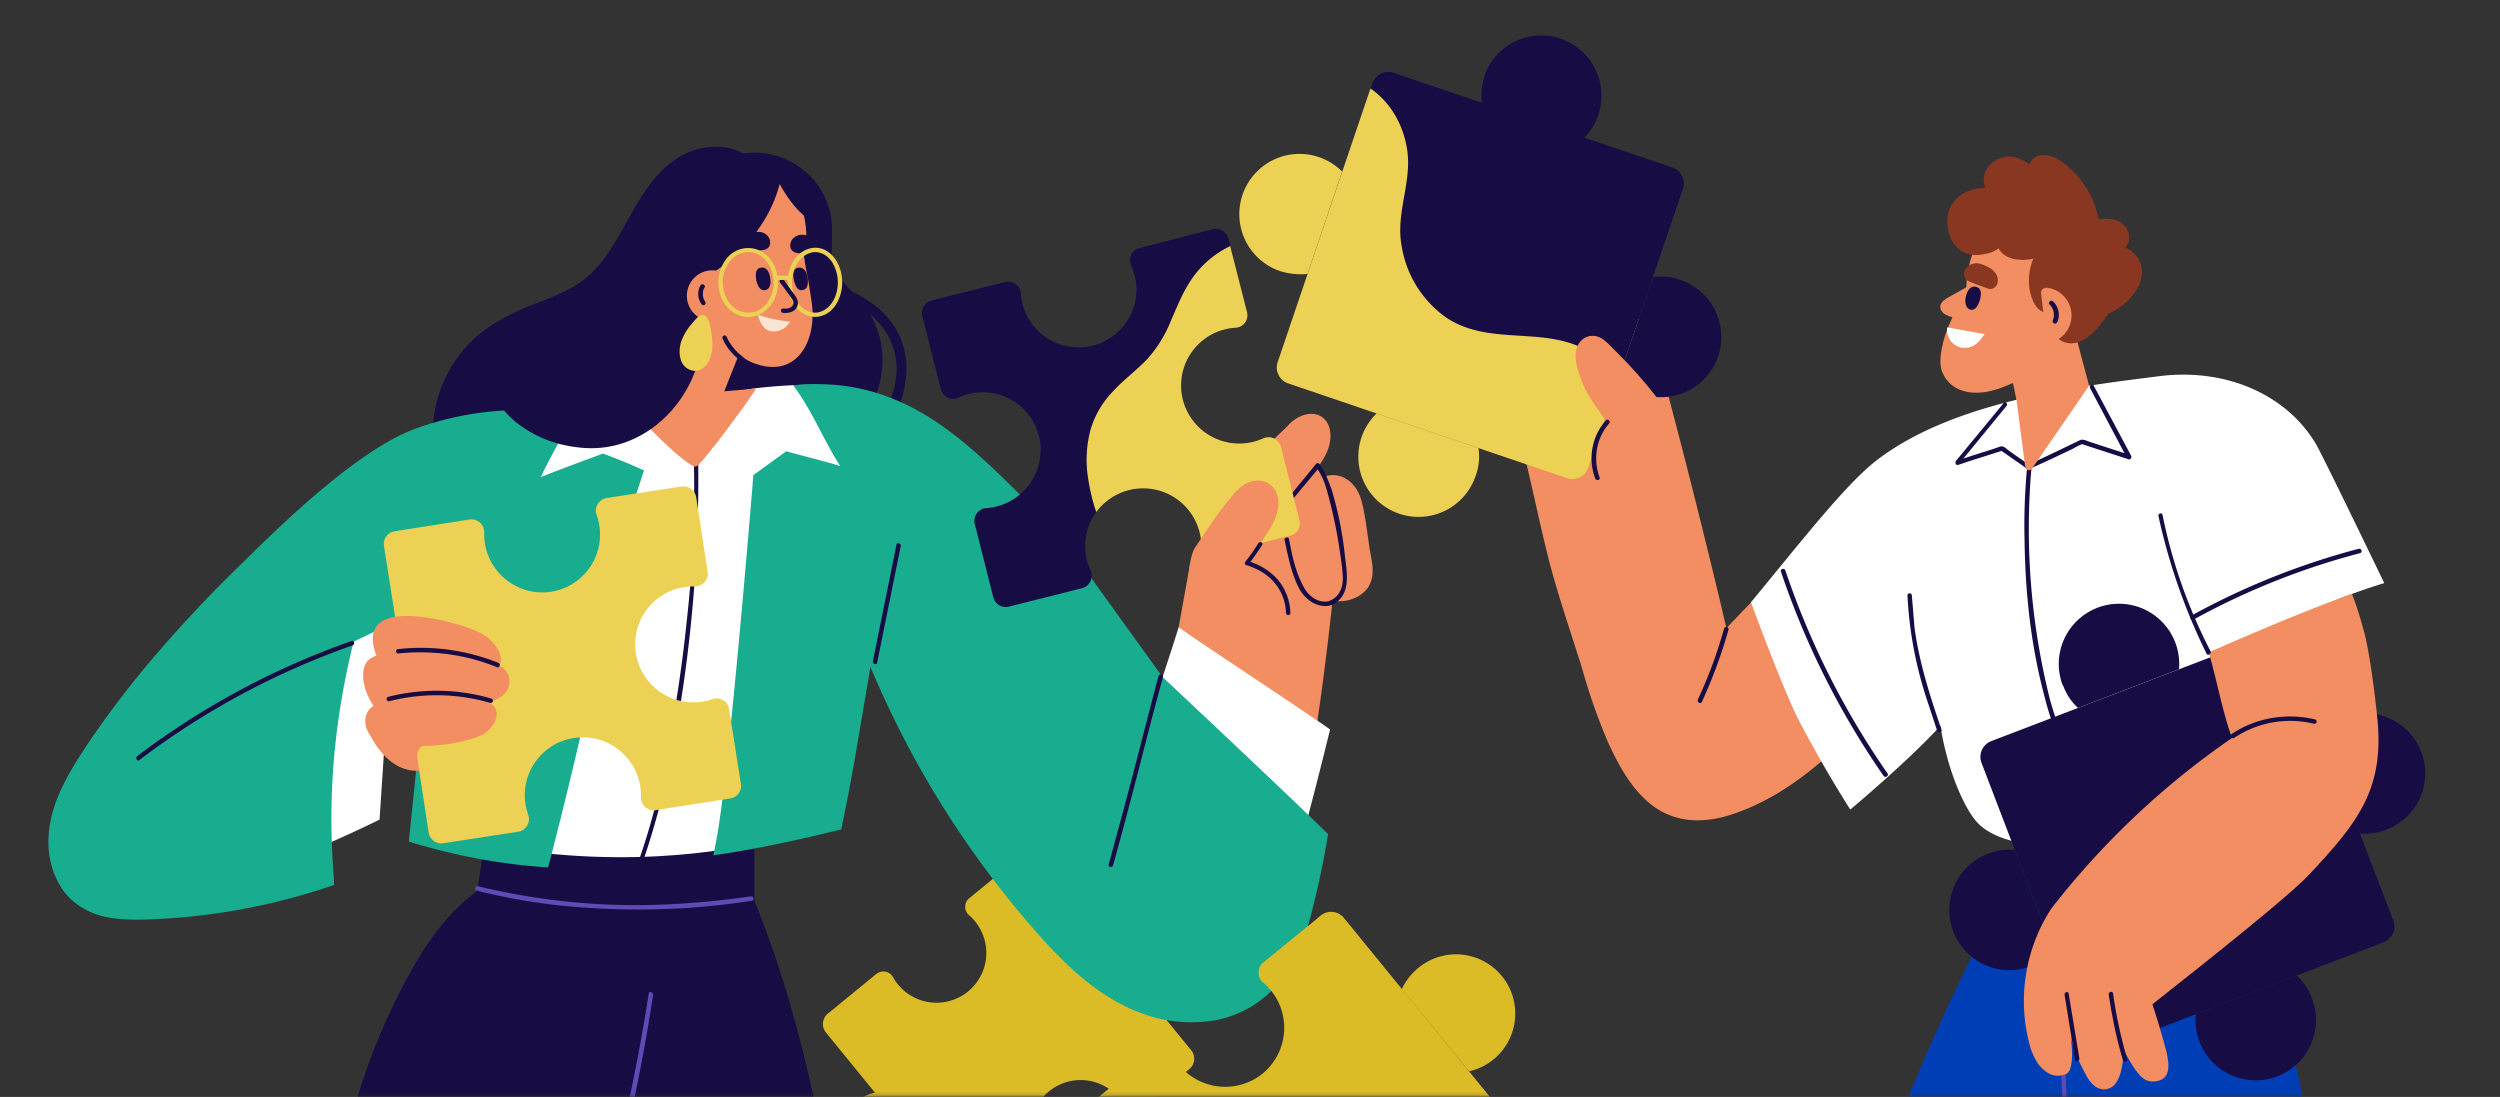
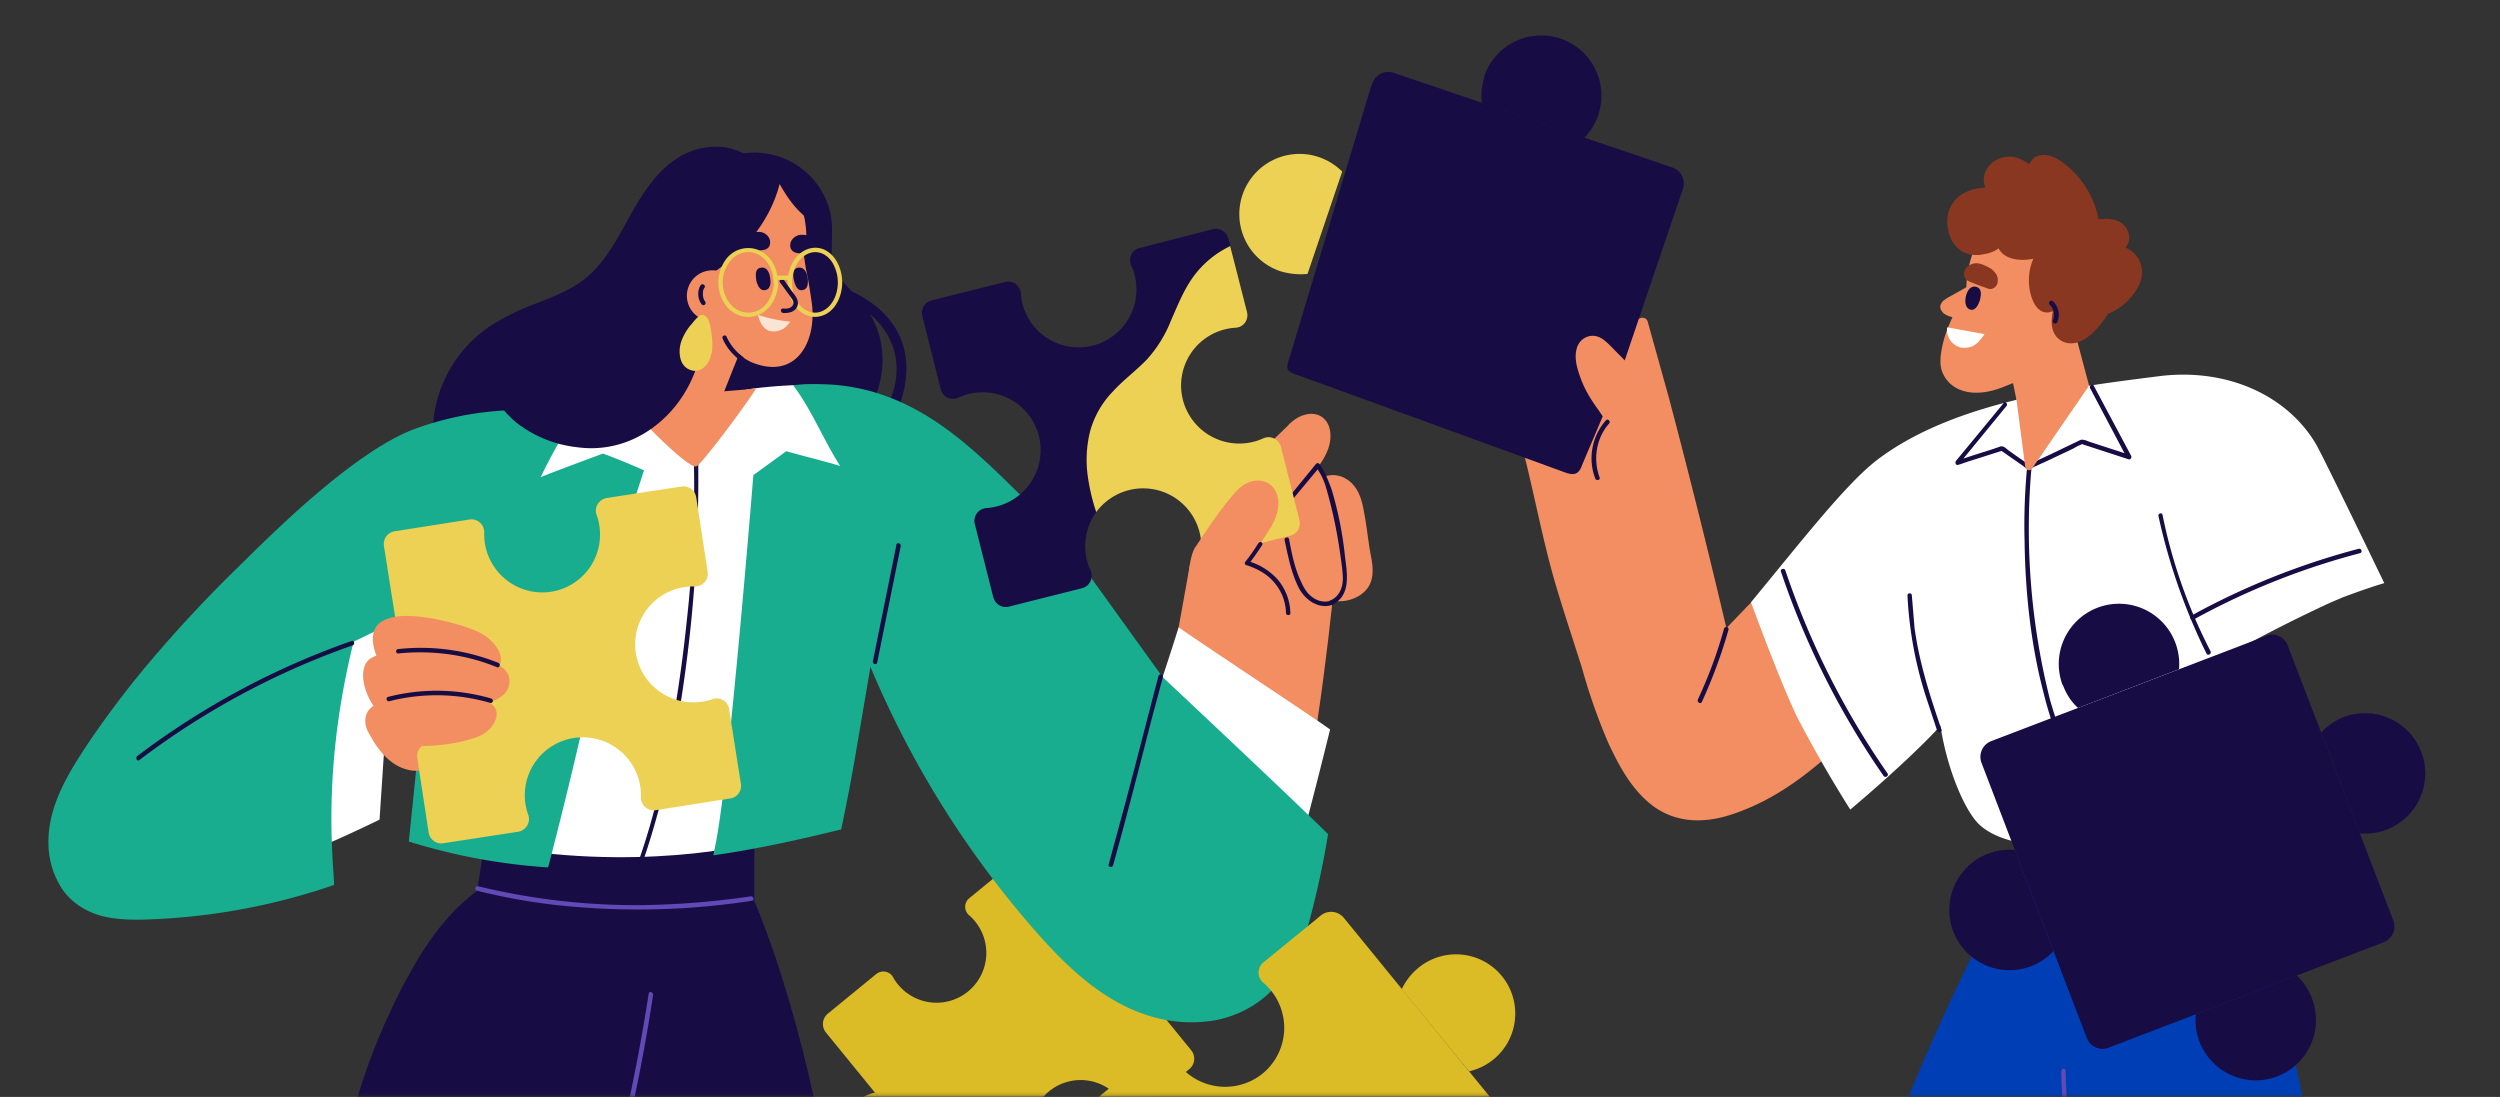
<svg xmlns="http://www.w3.org/2000/svg" width="743" height="326" fill="none">
  <rect width="100%" height="100%" fill="#333333" stroke="none" />
  <mask id="a" style="mask-type:alpha" maskUnits="userSpaceOnUse" x="0" y="0" width="743" height="326">
    <path fill="#D9D9D9" d="M0 0h743v325.8H0z" />
  </mask>
  <g mask="url(#a)">
    <path d="M326.8 268.3a14.8 14.8 0 1 1 12.6 26l-16.8-20.6c1-2 2.3-3.9 4.2-5.4Z" fill="#DBBB26" />
    <path d="m353.4 317.8-14.3 11.7c-1.6 1.3-4 .9-5-.9a14.8 14.8 0 1 0-22.6 18.4 3.3 3.3 0 0 1 0 5l-14.3 11.8a4 4 0 0 1-5.8-.6l-45.9-56.3a4 4 0 0 1 .6-5.7l14.3-11.7c1.6-1.3 4-.9 5 .9A14.8 14.8 0 1 0 288 272a3.3 3.3 0 0 1 0-5l13.2-10.8 1.1-1a4 4 0 0 1 5.8.6l45.9 56.3a4 4 0 0 1-.6 5.7Z" fill="#DBBB26" />
    <path d="M272.7 350.7a14.8 14.8 0 1 1-12.6-26l16.8 20.6c-1 2-2.3 3.9-4.2 5.4Z" fill="#DBBB26" />
    <path d="M579 88.4c-.8.5-1.7 1-2 1.7-.7 1-.3 2.1.6 3 .9.7 2.2 1.2 3.6 1.3l5.3-10.2-7.5 4.2ZM597 107.7l3.7 18s6.5 3.6 20.2-11l-3.7-13.9-20.2 7Z" fill="#F28E61" />
    <path d="M680 305.9a300.9 300.9 0 0 0-11.5-40.2c-2.4-6.4-5.3-12.7-8.7-18.7-2.9-5.2-6.2-10.3-10.7-14.3a20.8 20.8 0 0 0-14.9-6c-6 .4-11 3.7-15.4 7.5a85 85 0 0 0-12.5 15c-4 5.8-7.8 11.9-11.3 18.1-7 12.4-25.5 47.5-46.4 108H594c31.7 0 71-10 93.6-32.1-2.3-12.5-4.8-25-7.6-37.3Z" fill="#003EB6" />
    <path d="M612.6 318.3a220.8 220.8 0 0 0 8 54.2c.3.8 1.5.4 1.3-.4a219.4 219.4 0 0 1-8-53.8c0-.9-1.3-.9-1.2 0Z" fill="#614AB5" />
    <path d="M452.8 134.4c3.3 13 5.7 26.2 9.5 39.2 2.5 8.5 5.4 17 8 25.4a174 174 0 0 0 7.6 21.6c3 6.5 6.6 13.3 12.2 18 7 5.9 15.6 6.3 24.1 3.6 18.5-5.9 32-19.8 45.1-33.4-1.8-2.9-3.6-5.7-5.5-8.4A269.2 269.2 0 0 0 538 181c-2.4-2.8-8.8-5.5-11.3-8.4-.7.8-7.5 7.6-13.6 14.1a2582 2582 0 0 0-17-68.1l-6.4-23c-.6-2-3.6-1.2-3.3.7a53.4 53.4 0 0 0-20.1 11.4 61.3 61.3 0 0 0-15.2 20v.1a472 472 0 0 1 1.7 6.7Z" fill="#F28E61" />
    <path d="M441.2 22.4A17.9 17.9 0 1 1 470.8 41l-30.4-10.4c-.3-2.6 0-5.4.8-8Z" fill="#180C45" />
    <path d="m500.2 56-19.4 57.2-10.6 25c-.9 2.6-2.2 3.2-4.8 2.3l-80.2-29.2c-2.6-.8-3.1-1.7-2.2-4.2l24.3-80.8.6-1.6a5 5 0 0 1 6.2-3.1l83 28.2a5 5 0 0 1 3.1 6.2Z" fill="#180C45" />
-     <path d="M438.6 141.3a17.9 17.9 0 1 1-29.5-18.4l30.3 10.3c.4 2.6.2 5.4-.8 8.1ZM480 111.5c-2.2-3.8-6-6.4-10-8.2-12.5-6-28.1-.7-40.3-9a32.3 32.3 0 0 1-13.1-21c-2-10.4 3.5-19.7 1.4-30-1.3-6.8-5-13.1-10.7-17l-27.6 81.4a5 5 0 0 0 3 6.2l83 28.2a5 5 0 0 0 6.3-3l8.8-26-.8-1.7Z" fill="#ECD155" />
-     <path d="M499.4 83.2a17.9 17.9 0 1 1-18.5 29.5l10.4-30.3c2.6-.4 5.4-.2 8 .8Z" fill="#180C45" />
    <path d="M380.5 80.6A17.9 17.9 0 1 1 398.9 51l-10.3 30.4c-2.6.3-5.4 0-8.1-.8Z" fill="#ECD155" />
    <path d="m692.8 179 3.3-1.4c4.5-1.7 8.8-3.2 12.5-4.3 0 0-18.3-38-20.4-41.5-8.7-14.5-26.6-22.5-46.5-20-24.3 3.1-60.6 7.3-83.7 24.8-9.2 7-22.2 23.7-37.6 42.4 0 0 8.1 22.3 13.6 33.9a376 376 0 0 0 15.9 27.7c4.8-4 18.8-16.1 26.8-24.9 2 13 7 24.4 10.9 28.7 8.1 8.8 31.3 8.6 42.8 3.3 11.6-5.2 33.8-21.8 28.2-39-1-3-1.9-6-2.7-9.1l-.3-1.1.3-.3c12-7 24.3-13.4 36.9-19.2Z" fill="#fff" />
    <path d="M622.6 66.3c-4.7-6-16.4-10.5-28-2.6-9.5 6.6-10.2 19.7-10.2 21.7-.3.7-3.4 7-5.1 11.1a31.3 31.3 0 0 0-2 6.2c-.7 3-.9 6 0 8 2.3 5.6 9.3 8 18.6 4.1 9-3.6 15.3-6.4 20.4-13 3.2-4 4.1-5 7-9.4a21 21 0 0 0-.7-26Z" fill="#F28E61" />
    <path d="M593.4 81.7c-.4-.7-1-1.3-1.6-1.8-1.2-.7-3.6-2-5.1-1.6a4 4 0 0 0-2.3 1.3c-.6.7-1 1.8-.5 2.7.4 1 1.3 1.4 2.2 1.7l2 .8 2 .7c.5.2 1 .4 1.5.4.9-.1 1.5-.6 1.9-1.3.4-1 .3-2-.1-2.9Z" fill="#8A3722" />
    <path d="M634.9 76c-.9-1.1-2-1.9-3.2-2.4l.7-1.1c1-2.3 0-4.9-2-6.3-2-1.3-4.4-1.3-6.7-1a27.4 27.4 0 0 0-11.5-17.5c-2.4-1.6-5.9-2.6-8.2-.3l-1 1.4c-2.7-2.1-6.1-3.1-9.6-1.3a6.8 6.8 0 0 0-3.8 6.7l.4 1.6h-.3c-7.1.3-12.4 5.2-10.6 13a9.3 9.3 0 0 0 3.7 5.7c2 1.3 4.6 1.6 7 1 1.5-.2 3-.8 4.2-1.7.5 1.1 1.5 2 2.8 2.6 2.2 1 5 1 7.5.5-1.4 3.3-1.7 7-.8 10.5.7 2.6 2.3 6 5.6 5.4l1-.3c-.5 2.7-.7 5.5 1.2 7.7 2 2.2 5 2.3 7.5 1 2.5-1.3 4.5-3.5 6.1-5.6l1.7-2.4c4-1.5 7.4-5 9.1-8.4 1.4-3 1.2-6.4-.9-8.9Z" fill="#8A3722" />
    <path d="M578.7 97.3a5.4 5.4 0 0 0 4.1 6c3.3.4 5-1 7-4l-11-2Z" fill="#fff" />
-     <path d="m607.4 93.8.7 8.2h.2a8.3 8.3 0 0 0 7.3-9.2 8.3 8.3 0 0 0-7.3-7.3c-1 0-1.8.7-1.7 1.7l.8 6.6Z" fill="#F28E61" />
    <path d="M611.5 95.6c.8-2 .3-4.5-1.3-6-.7-.7-1.7.3-1 1a4 4 0 0 1 1.2 2.7v.7s0 .1 0 0v.2a5.2 5.2 0 0 1-.3 1c-.2.4.1.8.5 1 .4 0 .7-.2.9-.6ZM587.5 85.3c-2.5-.8-3.4 2.6-3.4 4.1 0 1 .3 2.2 1.4 2.6 1.7.5 2.5-1.6 2.9-2.7.3-1.2.8-3.4-.9-4ZM529.3 169.9a241.6 241.6 0 0 0 30.5 60.7c.5.7 1.6 0 1.2-.7a240 240 0 0 1-30.4-60.4c-.3-.8-1.6-.4-1.3.4ZM566.9 177a117 117 0 0 0 5.8 31l3 9.1c.3.8 1.6.5 1.3-.3-3.4-9.9-6.6-19.9-8-30.2l-.8-9.6c0-.9-1.3-.9-1.3 0ZM605.8 119.4c-1.7 6.2-2.6 12.6-3.3 19-.7 7.3-1 14.8-.8 22.2.2 15.2 1.8 30.7 5.7 45.5a94.8 94.8 0 0 0 7.8 21c.4.7 1.5 0 1.1-.7-3-5.8-5.2-12-7-18.3a208.1 208.1 0 0 1-5.7-67.2c.6-7 1.6-14.2 3.5-21.1.2-.8-1-1.2-1.3-.4Z" fill="#180C45" />
    <path d="M595.4 119.9 581.3 137c-.3.5-.1 1.2.5 1.2l1-.3 1.7-.6 3.8-1.2 6.9-2.2h-.5l6.6 4.6c.4.3 1 1 1.5 1s1.2-.4 1.6-.7l4-1.8 7.6-3.6 1.8-1c.3 0 .6-.3 1-.4l.6.2 4 1.3 9.2 3c.6.2 1-.5.8-1l-11.1-20.8c-.4-.8-1.5-.1-1.1.7l11 20.8.8-1-8-2.6-4-1.3c-.6-.2-1.3-.6-2-.6-.4-.1-.8.1-1.2.3-5 2.4-10.1 4.9-15.2 7.2h.6a238 238 0 0 1-6.2-4.3c-.7-.5-1.5-1.5-2.5-1.2l-2.3.8-5.7 1.8-2.7.9-1.2.3-.8.3.4 1.1 14.1-17.2c.6-.7-.4-1.6-.9-1ZM613 203.6a17.9 17.9 0 1 1 34.6-4.7l-30 11.5c-2-1.8-3.5-4.1-4.5-6.8ZM687.1 296.7a17.9 17.9 0 1 1-34.5 4.7l30-11.5c1.9 1.8 3.5 4.1 4.5 6.8Z" fill="#180C45" />
    <path d="m673.5 189-81.8 31.3a5 5 0 0 0-2.8 6.4l31.3 81.8a5 5 0 0 0 6.4 2.9l81.9-31.4a5 5 0 0 0 2.8-6.4l-31.4-81.8a5 5 0 0 0-6.4-2.9ZM696.6 213.1a17.9 17.9 0 1 1 4.8 34.6l-11.5-30c1.8-2 4-3.5 6.7-4.6Z" fill="#180C45" />
    <path d="M603.5 287.2a17.9 17.9 0 1 1-4.7-34.6l11.5 30c-1.8 2-4 3.5-6.7 4.6Z" fill="#180C45" />
-     <path d="M706.5 213.1c-.6-6-2.3-19.9-4-25.7-1-3.7-2.1-7.3-3.5-10.9-16.8 6-37.5 15.2-42.6 17.4 1.8 5.4 4.5 19.4 7 25.4a240.8 240.8 0 0 0-53.8 50.8 50.4 50.4 0 0 0-6 41.8c.9 2.3 2 4.7 4 6.2 2 1.7 4.2 2.1 6.6 1 2-1 1.8-7.5 1.2-10.6 1 3.4 2.3 6.8 4 9.9.9 1.8 2 3.8 3.8 4.8 1.8 1 4 .6 5.3-.9 1.3-1.5 1.9-3.7 2.2-5.6.3-1.6.4-3.1.4-4.7 3.1 5.7 4.7 7.9 6.5 8.9 1.9 1 5.2.6 6.3-1.5 1-2 .4-4.7 0-6.7a246 246 0 0 0-4.2-14.2c2.7-2.3 38.8-30.3 46.6-38.6 14.4-15.4 22.5-25.4 20.2-46.8Z" fill="#F28E61" />
    <path d="M641.5 153.4a178.3 178.3 0 0 0 14.3 40.9c.4.7 1.5 0 1.2-.7a154.5 154.5 0 0 1-14.3-40.6c-.2-.8-1.4-.4-1.2.4ZM512.4 186.8a135 135 0 0 1-7.8 21.1c-.3.8.8 1.5 1.2.7 3.2-7 5.8-14 7.9-21.4.2-.9-1-1.2-1.3-.4ZM664 219.3a29.9 29.9 0 0 1 23.7-4.2c.8.2 1.2-1 .3-1.3-8.4-2-17.5-.5-24.7 4.3-.7.5 0 1.7.7 1.2Z" fill="#180C45" />
    <path d="M652 184.1a216.4 216.4 0 0 1 49.4-19.7c.8-.2.5-1.5-.4-1.3a218.8 218.8 0 0 0-49.8 19.9c-.7.4 0 1.5.7 1.1Z" fill="#180C45" />
    <path d="M490.7 135.6a189 189 0 0 1 2.4-7l2.4-6.3a137.4 137.4 0 0 0-15.1-17.7c-1.3-1.3-2.7-2.9-4.2-3.9-3.2-2.1-7-.3-7.7 3.3-.7 3 .5 6.4 1.6 9.3 1.2 3 3 5.9 5 8.6 3.7 5.5 7.8 11.8 14.6 13.5l1 .2Z" fill="#F28E61" />
-     <path d="m613.6 295.7 3.1 19.2c.1.9 1.4.5 1.3-.3l-3.2-19.3c-.1-.8-1.4-.5-1.2.4ZM626.7 295.6c1 6.6 2.3 13 4.2 19.4.3.8 1.6.5 1.3-.3-1.9-6.4-3.3-12.9-4.2-19.5-.2-.8-1.4-.4-1.3.4Z" fill="#180C45" />
    <path d="m599.3 118.8 2.6 20c.2 1 1.4 1.3 2 .5l17-24.7s-8.7-2-21.6 4.2Z" fill="#F28E61" />
    <path d="M475.4 141.9c-2-5.4-1-11.7 2.8-16 .6-.6-.3-1.6-.9-1a17 17 0 0 0-3.2 17.3c.3.8 1.6.5 1.3-.3Z" fill="#180C45" />
    <path d="M383 126.3c-3.9 3.7-15 14.6-16.7 16.7a25.5 25.5 0 0 0-7 9.8c-1 3.6-.8 5.7 1.9 7.5a9.9 9.9 0 0 0 9.7.7c4-1.9 7-6 9.7-9.2 3.3-3.7 6.6-7.4 9.8-11.3 2.6-3.2 4.9-6.8 5-10.5.3-7.3-6.7-9.5-12.5-3.7Z" fill="#F28E61" />
    <path d="M397.8 159.8s-2.5 32.6-8.2 66.7c-6.4 37.6-39.3-40.1-39.3-40.1l3.3-18.3 20-18 24.2 9.6Z" fill="#F28E61" />
    <path d="M387.2 149.1c-1 4 .4 8.4 1 12.2l1.1 6.3c.2 3 .5 6 2.5 8.4 2 2.4 5.2 3.1 8.4 2.5 3-.6 6-2.4 7.1-5.3 1.4-3.4.2-7.2-.3-10.4-.6-3.9-1-7.8-1.8-11.6-.6-3.2-1.7-6.4-4.4-8.4-5.3-4-12.3 0-13.6 6.3Z" fill="#F28E61" />
    <path d="M378.4 146c-.5 4.3 1 9 2 13.1l1.6 6.7c.3 3.3.9 6.6 3 9.1a8.5 8.5 0 0 0 8.6 2.6c3-.6 5.6-2.6 6.6-5.8 1.1-3.7-.3-7.8-1-11.3-1-4.2-1.7-8.4-2.7-12.5-.8-3.5-2.2-7-5-9-5.5-4.3-12.2.1-13 7Z" fill="#F28E61" />
    <path d="m381.7 151.4 10.4-12.5c.6-.7-.4-1.6-1-1l-10.3 12.6c-.5.6.4 1.6 1 .9ZM249.7 375h-27c-50.1 0-89-20-117.5-44.6 2.8-12 8.6-25.6 13.3-35 9.6-18.7 17.8-29.4 36-38.4 15-7.5 65.3 1.3 70 11.5.1.5 18.2 41 25.2 106.5Z" fill="#180C45" />
    <path d="M177.8 368.7c2.4-8.7 4.8-17.3 7-26a524.7 524.7 0 0 0 9.3-47c0-.9-1.2-1.2-1.3-.4a566.3 566.3 0 0 1-16.3 73c-.2.9 1 1.2 1.3.4Z" fill="#614AB5" />
    <path d="M261.4 132.6c18.7-30.1-.3-42.4-8.3-46l-3-3.4c-.9-1.2-1.7-2.5-2.2-3.9-.6-1.7-.7-3.5-.7-5.3 0-3.7.4-7.3-.5-11a23.1 23.1 0 0 0-25.8-17.4c-5-2.8-11.6-2.5-16.8-.1-7.6 3.4-12.5 10.9-16.5 18s-7.8 15-14.6 20-15.4 6.6-22.6 10.7a38.6 38.6 0 0 0-21.8 33.9c-.6 7.7 14.7 6 20.2 6.9 8.8 1.3 17.8 0 26.5-1.4 4.5-.7 9-1.9 13.5-2.1a37 37 0 0 1 13.2 2.2c4.4 1.4 8.6 3 13.1 3.8a56.1 56.1 0 0 0 27.6-1.6c3.1-1.2 6-3.1 7.8-6h.1c0 .3-.2.5-.3.8-1 1.8 1.7 3.1 2.7 1.4 2.1-3.2 4-6.6 5.6-10.2 1.5-3.5 2.9-7.2 3.4-11 .9-6.1-.3-12.4-3.5-17.6 12.7 10.9 6.4 24.6 6.4 24.6l-3.5 14.7Z" fill="#180C45" />
    <path d="m223.2 96.3-10.1 25.4s-8.8 3.5-21 .3l15-36 16.1 10.3Z" fill="#F28E61" />
    <path d="M258.7 139.7c-3.8-8.9-6-16.7-11.7-24.5-1.1-1.5-15.5-.7-22.5.2-4.4.6-4.5 1.1-8.8 1.7a113.1 113.1 0 0 1-37.6-1.3 181.8 181.8 0 0 0-34 41.3v.7a192.1 192.1 0 0 0-5.3 31c-.8 10.5-.4 21 2 31.3 2.1 9.7 5.9 19 11.6 27.2 2.8 4 6 7.8 10.2 10.5 4 2.6 8.8 4.2 13.6 4.6 10.1.9 38.7-3.1 45.4-9.7 6.5-6.4 17.5-29.4 22.8-36.8a184.2 184.2 0 0 0 23.7-43.8c-2-11.1-5-22-9.4-32.4Z" fill="#fff" />
    <path d="M206.2 136a356.4 356.4 0 0 1-2.1 48.6 430 430 0 0 1-8.5 51.5 197.7 197.7 0 0 1-7.7 25c-.4.7 1 1 1.2.3 2.8-7.2 5-14.5 7-22 2.1-8.2 3.9-16.6 5.3-25a428.6 428.6 0 0 0 6.1-78.4c0-.9-1.3-.9-1.3 0Z" fill="#180C45" />
    <path d="m144 250.9-3 18.7s38.4 5.6 83.2.4v-19.3s-34.7 9-80.3.2Z" fill="#180C45" />
    <path d="m117 181.5-1.4-3.3c-4.2 2-67.3 33.4-88.8 49.8-10.8 8.3-12.5 27.7-3.3 38.5l2 .4a69 69 0 0 0 26.8-.9c12-2.3 23.6-6.5 35-11 8.6-3.5 17.1-7.3 25.5-11.4l4.1-62.1Z" fill="#fff" />
    <path d="M114.8 186c4.7-2.3 9.4-4.5 14-6.9l-3.7 36-3.6 35a177.9 177.9 0 0 0 41.4 7.7 1435.2 1435.2 0 0 0 21.2-94c1-5 7.3-24 7.3-24a185 185 0 0 0-12.2-5s-14.1 5.2-18.5 7c2.6-5.5 6.5-12.4 10.2-18.6-18-3-34-.7-47.7 4.3-18.8 7-44.8 33.6-53 41.6A393 393 0 0 0 47 193.8a284.5 284.5 0 0 0-20.6 26.8c-6 9-12.3 19-12 30.4a25 25 0 0 0 4.2 13.4c3 4.2 7.4 6.8 12.3 8 5.4 1.2 11.1 1 16.6.7A189.2 189.2 0 0 0 99.3 263c-.3-8-3.6-34.5 5.8-72.3l9.7-4.7Z" fill="#18AD8F" />
    <path d="M376 285.8a218 218 0 0 0 2-4 1699.8 1699.8 0 0 0 17.3-65c-5.3-3.9-43-28.7-45-30.4-4.6 14.8-8.5 25-11.6 39a233.1 233.1 0 0 0-5.8 49.8c0 7.8 1 16 6.6 21.8 2.4 2.5 5.5 4.3 8.9 4.7 4.1.5 10 .5 13.4-1.5 6.3-3.7 11-8 14.2-14.5Z" fill="#fff" />
    <path d="m345.5 201.2-28.8-40-1.6-1.7c-6-6.6-12.3-12.9-18.6-19-6.3-6-13-11.9-20.4-16.5-9.8-6.1-20.1-9.5-31.3-9.8-5-.2-9.1.3-9.1.3 5.4 7 9 16.2 14 24-4.1-1.3-12.7-3.4-16-4.4l-9.8 7.1s-7.2 89.4-11.1 109l-.8 4c12.7-1.8 25.4-4.6 38-7.7a596.7 596.7 0 0 0 3.9-20.1l4.8-28.2a287.3 287.3 0 0 0 46 75c9.7 11.4 20.8 23.2 35.3 28.2a42 42 0 0 0 21.3 1.8c7.1-1.4 13.5-5 18.1-10.4a54 54 0 0 0 9.8-19.3 258 258 0 0 0 5.5-25.6c-12.6-12.4-49.2-46.7-49.2-46.7Z" fill="#18AD8F" />
    <path d="M183 116.2c2.8 4 21.5 23.6 24 22.4 2.1-1.2 16.9-21.3 17.7-23.2-1.2.2-29.3 3.2-41.7.8Z" fill="#F28E61" />
    <path d="m365.1 70.9.6 2.2 3.7 19.2c.6 2.3.1 3.9-2.3 4-1 0-2.6 1-3.6 1.3a18.3 18.3 0 0 0-12.5 23 18.2 18.2 0 0 0 20.2 11.8c1.4-.3 3 0 4.3-.7 2.1-1 3.3-1.2 4 1.1l5.5 21.5c.5 2 0 3-2 3.6l-20.3 3.2c-2.4.6-4.1 1-4.3-1.4 0-1.4-1-3-1.4-4.4-2.6-8.2-12-12.9-20.5-11.3-4.6.9-8.2 4.8-10.7 8.2a17.2 17.2 0 0 0-1.7 17.3c1 2.2-.2 4.7-2.5 5.3l-21.8 5.5c-2 .5-4-.7-4.6-2.8l-5.5-21.8a3.8 3.8 0 0 1 3.5-4.7 17.3 17.3 0 0 0 15.8-20.3 17.2 17.2 0 0 0-24.2-12.5c-2.1 1-4.6-.2-5.2-2.5l-5.5-21.8c-.5-2 .7-4.1 2.7-4.6l21.9-5.5a3.8 3.8 0 0 1 4.7 3.5 17.2 17.2 0 1 0 32.8-8.4c-1-2.2.2-4.7 2.5-5.2l21.8-5.6c2-.5 4 .8 4.6 2.8Z" fill="#180C45" />
    <path d="M365.1 73.4a29 29 0 0 0-10.7 9.2c-2.8 4-4.5 8.4-6.4 12.7a38 38 0 0 1-7.2 11.6c-3.2 3.3-6.9 6-10 9.4a27.4 27.4 0 0 0-6.8 11.8 35 35 0 0 0-.7 13.5 60 60 0 0 0 2.5 10.6 17.3 17.3 0 0 1 31.2 9c.1 2.4 2.3 4 4.7 3.5l21.8-5.5c2-.5 3.2-2.6 2.7-4.6l-5.5-21.8a3.8 3.8 0 0 0-5.3-2.5 17.3 17.3 0 0 1-23.5-10.3 17.2 17.2 0 0 1 15.3-22.6c2.4-.1 4-2.4 3.4-4.7l-5-19.6-.5.3Z" fill="#ECD155" />
    <path d="M127.7 199c-2 .8-4 1.9-5.8 3.2-4.9 3.4-10.4 8.1-11.7 14.2l-.6 1.3c3.4 7 9.5 13.4 18.2 10.8 9.5-2.8 9.2-14.9 6-22.3a17.2 17.2 0 0 0-6-7.3Z" fill="#F28E61" />
    <path d="M189.2 195.3a17.3 17.3 0 0 0 22.5 12.5c2.2-.8 4.7.6 5 3l3.5 22.2c.3 2-1 4-3.2 4.3l-22.2 3.5a3.8 3.8 0 0 1-4.3-4 17.3 17.3 0 0 0-18.8-17.6 17.2 17.2 0 0 0-14.7 23c.8 2.2-.7 4.6-3 5l-22.2 3.4c-2 .4-4-1-4.4-3.1l-3.4-22.3a3.8 3.8 0 0 1 3.9-4.3 17.3 17.3 0 0 0 17.6-18.7 17.2 17.2 0 0 0-23-14.8c-2.1.8-4.5-.6-4.9-3l-3.5-22.2c-.3-2 1.1-4 3.2-4.3l22.2-3.5a3.8 3.8 0 0 1 4.4 4 17.3 17.3 0 0 0 18.8 17.6 17.2 17.2 0 0 0 14.6-23c-.8-2.2.7-4.6 3-5l22.2-3.4c2.1-.3 4 1 4.4 3.1l3.4 22.2a3.8 3.8 0 0 1-3.8 4.4c-1 0-2.1 0-3.2.2a17.2 17.2 0 0 0-14.1 20.8Z" fill="#ECD155" />
    <path d="M148.2 193.4c-.8-1.6-2.2-3-3.4-4-2-1.5-4.4-2.4-6.8-3.2-7-2.3-31-8.4-26.7 7 3.9 13.5 20.5 8.3 30 8.1 2.6 0 6-1 7.2-3.6.6-1.4.4-3-.3-4.3Z" fill="#F28E61" />
    <path d="M150.2 199.2c-2.6-3-8.7-3-12-3.6-7.8-1.5-18.3-3.5-26-.9-1 .4-2 .8-2.8 1.6-3.7 4 .2 13.3 4 16 2.1 1.5 5 1.8 7.6 1.8 4.7-.2 9.3-1.5 13.8-2.8 4.6-1.3 16.7-1.9 16.6-8.8a5 5 0 0 0-1.2-3.3Z" fill="#F28E61" />
    <path d="M144.4 208.4a28 28 0 0 0-8.2-1.9c-5.5-.3-11-.1-16.6.5-3.1.4-7.2 1.2-9.6 3.6-3 3-1 9 3.2 9.9 8.6 2 21.1 1.6 29.4-1.8 4.3-1.8 7.8-8.2 1.8-10.3ZM241.3 90.3c-.5-3.5-1-7-1.8-10.5l-.6-4c.4-1.8.6-2 .7-3.8a28 28 0 0 0-3.7-15.6 19.8 19.8 0 0 0-31-4c-7.2 6.2-8 18.3-4.5 26.9 1.9 4.4 6.4 4.2 8.5 8.3 3.3 6.8 7.5 17.3 14.8 20.2 13 5.1 19-6.3 17.6-17.5Z" fill="#F28E61" />
    <path d="M207.4 88.7c-1.2-10.5-6.2-13.3-7.8-11.9a152.9 152.9 0 0 1-42.6 27.6c-3.6 1.4-7.2 3-10.8 4.6-1-.5-2.5 0-2.4 1.4-.4.7-.1 1.6.6 2a29 29 0 0 0 9.2 13.3 35.6 35.6 0 0 0 17.8 7.2c24 3.4 42.8-22 36-44.2Z" fill="#180C45" />
    <path d="M229.6 98.5c-2.5-.1-3.8-2.5-4.3-4.9 3.1 1 6.3 1.7 9.6 2l-1.3 1.5a5.4 5.4 0 0 1-4 1.4Z" fill="#FAE4D4" />
    <path d="M246.6 65.1A33.4 33.4 0 0 0 233 49c-.3-.4-.8-.6-1.3-.5a28.6 28.6 0 0 0-12.9-2.5c-6.4.3-12.7 4.6-18.6 7l-2.5 1.1a50 50 0 0 0-4.6 11.8 37 37 0 0 0-.4 17 13 13 0 0 0 4 7.4c.6.5.5-2.6 1.3-2.2 15-5.2 29.6-17.3 33.7-33.4 1 1.6 5.5 10.4 12.8 12.5 1.3.3 2.5-.8 2-2Z" fill="#180C45" />
    <path d="M215.2 81.2a7.5 7.5 0 1 1-7 13.4 7.5 7.5 0 0 1 7-13.4Z" fill="#F28E61" />
    <path d="M243.5 71.6a4 4 0 0 0-1.7-1.2c-1.3-.4-3.7-1-5-.3-.7.3-1.3.9-1.7 1.6-.3.8-.4 1.9.2 2.6.6.8 1.5.9 2.4 1l1.8.2 2 .2h1.4a2 2 0 0 0 1.3-1.6 3 3 0 0 0-.7-2.5ZM219.5 73.2a2 2 0 0 0 1.3 1.6h1.5l2-.2 1.8-.2c.9-.1 1.8-.2 2.4-1 .5-.7.5-1.8.1-2.6-.3-.7-1-1.3-1.7-1.6-1.3-.6-3.6-.1-4.9.3a4 4 0 0 0-1.8 1.2 3 3 0 0 0-.7 2.5ZM115.7 208.4a56.9 56.9 0 0 1 30 .5c.8.2 1.1-1 .3-1.3a58 58 0 0 0-30.6-.5c-.9.2-.5 1.5.3 1.3ZM118.4 194.2c9.9-1 20.1.3 29.3 4.1.8.3 1.2-1 .4-1.3a61.6 61.6 0 0 0-29.7-4.1c-.9 0-.9 1.4 0 1.3ZM266.4 162l-7 34.6c-.1.8 1.2 1.1 1.3.3l7-34.6c.1-.9-1.2-1.2-1.3-.4ZM330.8 257.2c4-14.3 7.7-28.8 11.4-43.2l3.4-12.7c.2-.9-1-1.2-1.3-.4-3.8 14.4-7.4 28.8-11.3 43.1l-3.5 12.9c-.2.8 1 1.1 1.3.3ZM41.4 225.9a231.6 231.6 0 0 1 63.4-34.1c.8-.3.5-1.6-.3-1.3a232.7 232.7 0 0 0-63.7 34.2c-.7.6 0 1.7.6 1.2ZM214.8 100.7c1.1 2.6 3 4.8 5.3 6.5.2.2.7 0 .9-.2.2-.4 0-.7-.3-1a15.4 15.4 0 0 1-4.8-6c-.1-.3-.6-.4-.9-.2-.3.2-.4.5-.2.9ZM209.6 89.7a4 4 0 0 1-.7-2c0-.9 0-1.6.5-2.2.4-.8-.7-1.4-1.2-.7-1 1.7-.9 4 .3 5.6.2.3.6.4.9.2.3-.1.4-.6.2-.9ZM226 79.6c2.5-.6 3 2.8 3 4.2 0 1-.4 2.2-1.5 2.4-1.7.4-2.4-1.6-2.7-2.7-.2-1.3-.5-3.5 1.1-3.9ZM237 79.6c2.6-.6 3.2 2.8 3.1 4.2 0 1-.3 2.2-1.5 2.4-1.7.4-2.3-1.6-2.6-2.7-.3-1.3-.6-3.5 1-3.9Z" fill="#180C45" />
    <path d="M141.7 264.7c10.4 2.6 21 4.3 31.6 5a220.8 220.8 0 0 0 50.2-2c.8-.1.5-1.4-.4-1.3a247.6 247.6 0 0 1-31.8 2.6 199.7 199.7 0 0 1-49.2-5.6c-.9-.2-1.2 1-.4 1.3Z" fill="#614AB5" />
    <path d="M230 84c-.1 3.4-1.8 7-5 8.4-3.2 1.3-6.7 0-8.5-2.8-2-3-2.3-7.1-.6-10.3 1.5-3 4.6-5 8-4.2 3.9 1 6 5 6 8.8 0 .9 1.4.9 1.3 0 0-4-2-8-5.8-9.6a8.2 8.2 0 0 0-9.8 3 11.6 11.6 0 0 0-.8 12c1.7 3.4 5.4 5.6 9.3 4.7 4.6-1 7.1-5.7 7.2-10 0-1-1.4-1-1.4 0ZM249 84c0 3.2-1.4 6.9-4.5 8.4-2.9 1.4-6-.2-7.6-2.8-1.8-3-2-7-.5-10.3 1.2-2.7 4-5 7.2-4.2 3.7 1 5.4 5.3 5.4 8.8 0 .9 1.3.9 1.3 0 0-3.7-1.7-8-5.3-9.7-3.4-1.5-7 .1-9 3.1a12.5 12.5 0 0 0-.8 11.9c1.5 3.2 4.9 5.7 8.5 4.8 4.5-1 6.6-6 6.6-10 0-1-1.3-1-1.3 0Z" fill="#ECD155" />
    <path d="M232.6 93c1 .1 2.3 0 3.2-.6 1-.6 1.5-1.7 1.3-2.8-.2-1.2-1.1-2.2-1.8-3.1l-2.3-3.3c-.5-.7-1.7 0-1.2.7l1.9 2.6 1.8 2.5c.4.8.5 1.5-.2 2.1-.6.6-1.5.7-2.4.6-.3 0-.7 0-.8.4 0 .4.1.8.5.9Z" fill="#180C45" />
    <path d="M230.5 83.2h3.6c.4 0 .7-.3.7-.6 0-.4-.3-.7-.7-.7h-3.6c-.3 0-.6.3-.6.7 0 .3.3.6.6.6ZM211.5 105.1c.4-2.1.2-4.3-.1-6.4-.3-1.6-.5-4.7-2.5-5.1-1.2-.3-3 2.4-3.7 3.1a15.8 15.8 0 0 0-2.8 5c-.8 2.6-.6 6.4 2 7.9 3.5 2 6.5-1.2 7-4.5h.1Z" fill="#ECD155" />
    <path d="M367.4 146c-3 3.4-5.5 6.8-8.2 10.7l-3.8 5.7c-2.1 2.5-3.3 14.3-.7 15.8a8.6 8.6 0 0 0 8.6.2c3.3-1.9 4-6 6-9l7.4-11.1c2-3 3.5-6.3 3.2-9.6-.7-6.6-8-7.9-12.5-2.6Z" fill="#F28E61" />
    <path d="M374 161.4c-1.2 2-2.5 3.8-4 5.7-.1.3 0 .7.3.8.3.2.6 0 .8-.2a95 95 0 0 0 4-5.7c.4-.7-.6-1.3-1-.6ZM391.2 138.9a20 20 0 0 1 2.9 6 138.2 138.2 0 0 1 4 18.3c.4 2.8.9 5.7 1 8.6 0 2.8-1 5.5-3.8 6.7-.7.4 0 1.5.7 1.2 5.7-2.8 4.3-9.5 3.7-14.6a107 107 0 0 0-4-19.8c-1-2.6-1.9-5.2-3.6-7.4-.5-.6-1.4.3-1 1Z" fill="#180C45" />
    <path d="M370.6 168c3 1 6 2.6 8 5 2.3 2.6 3.5 5.8 3.6 9.2 0 .8 1.4.8 1.3 0a16 16 0 0 0-3.8-10 18.6 18.6 0 0 0-8.7-5.4c-.8-.3-1.2 1-.4 1.2ZM381.8 160.6c1 4.6 1.9 9.4 4 13.7a11 11 0 0 0 4 4.6c1.8 1.1 4 1.6 6 .9.9-.3.5-1.6-.3-1.3-2 .7-4.1.1-5.7-1.2-1.6-1.2-2.5-3-3.3-4.8-1.8-3.9-2.6-8.1-3.4-12.3-.2-.8-1.5-.5-1.3.4Z" fill="#180C45" />
    <path d="M421.6 287.6a17.6 17.6 0 1 1 15 30.8l-20-24.4c1.1-2.4 2.8-4.6 5-6.4Z" fill="#DBBB26" />
    <path d="m453.2 346.5-17 13.9a3.9 3.9 0 0 1-5.8-1.1c-.5-1-1.2-1.9-1.9-2.8a17.6 17.6 0 0 0-29.5 18.7h-40l-16.7-20.5-17.3-21.2c-1.7-2-1.4-5.1.7-6.8l17-14c1.9-1.5 4.7-1 5.9 1.1a17.7 17.7 0 0 0 26.6 5.3 17.6 17.6 0 0 0 .2-27.1 3.9 3.9 0 0 1 .1-6l15.7-12.8 1.3-1.1c2.1-1.7 5.2-1.4 6.9.7l54.5 66.8c1.7 2.1 1.4 5.2-.7 6.9Z" fill="#DBBB26" />
  </g>
</svg>